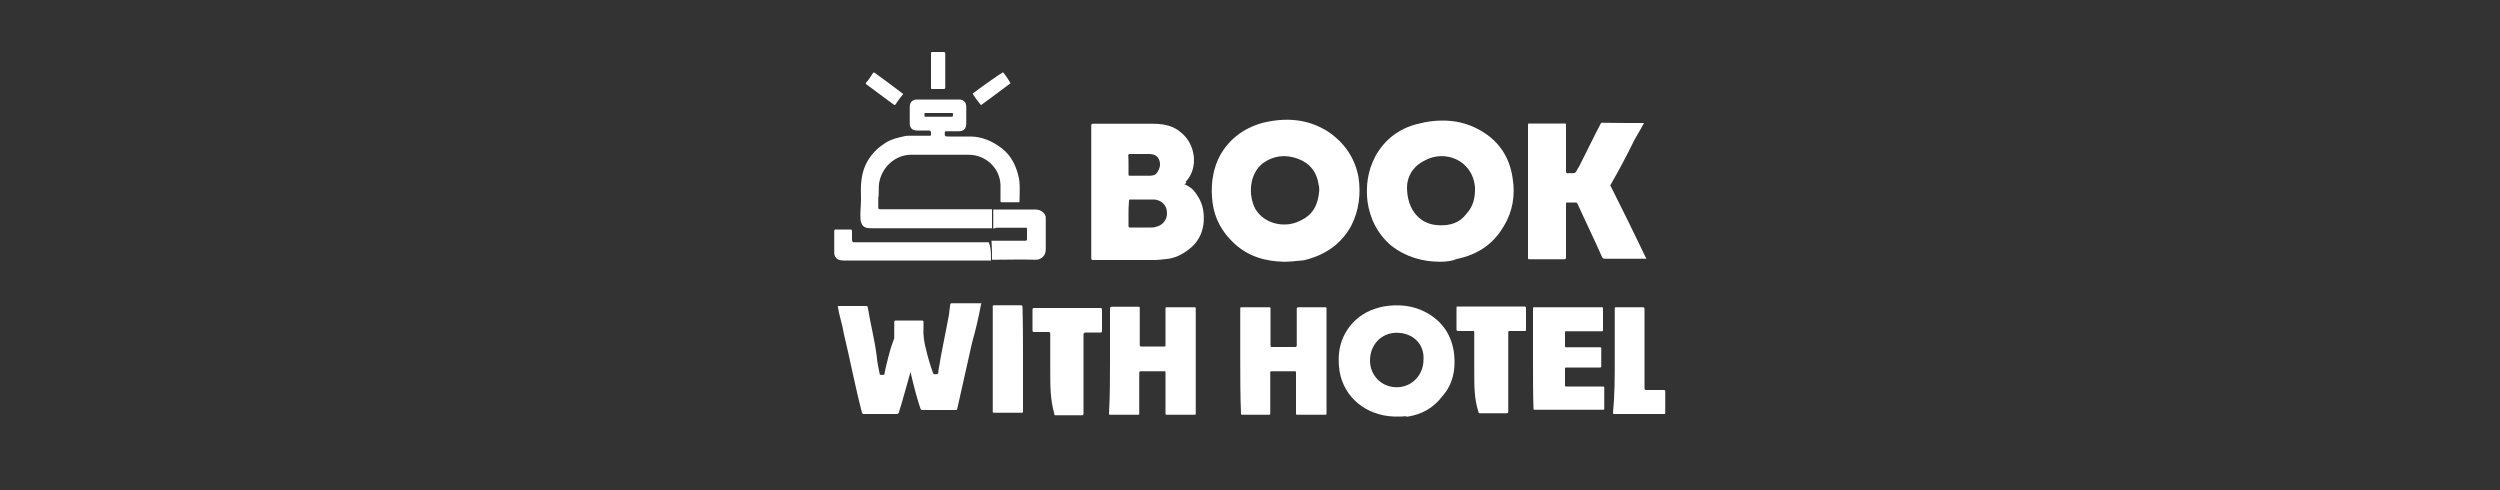
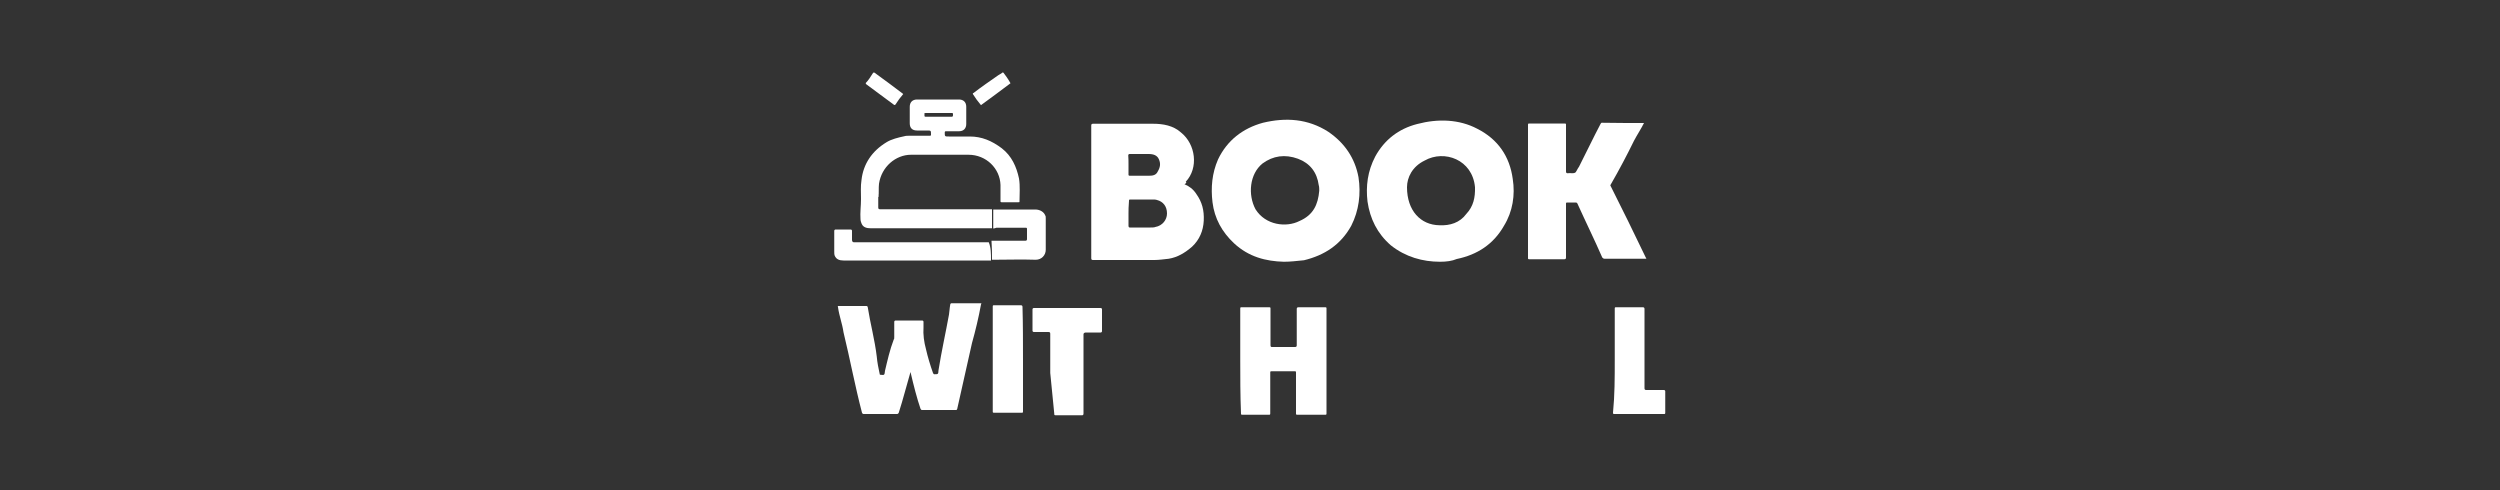
<svg xmlns="http://www.w3.org/2000/svg" version="1.1" id="레이어_1" x="0px" y="0px" width="1000px" height="196px" viewBox="0 0 1000 196" style="enable-background:new 0 0 1000 196;" xml:space="preserve">
  <rect x="0" y="0" width="1000" height="196" fill="#333333" stroke="none" />
  <style type="text/css">
	.st0{fill:#FFFFFF;}
</style>
  <path class="st0" d="M576,104.7c-6.9,0-13.8-1.9-19.7-6.6c-5.4-4.7-8.3-10.6-9.3-17.5c-0.7-6.1,0-12.1,3.1-18  c3.6-6.6,9.3-11.1,16.8-13c8.3-2.2,16.8-1.9,24,1.9c8.3,4.2,13,11.1,14.2,20.1c1,6.4,0,13-3.5,18.7c-4.2,7.4-10.7,11.6-18.9,13.3  C580.8,104.4,578.6,104.7,576,104.7z M562.8,74.9c0,9.3,5.4,15.1,13,15.2c4.2,0.2,8.1-1,10.7-4.5c2.9-3.1,3.6-6.6,3.5-10.7  c-1-11.1-12.3-15.1-20.1-10.7C564.9,66.6,562.8,71,562.8,74.9z" />
  <path class="st0" d="M513.5,104.7c-7.1-0.2-14-1.9-19.9-7.4c-4.8-4.5-7.8-9.9-8.6-16.4c-0.7-5.9-0.2-11.6,2.2-17.1  c3.6-7.6,9.9-12.5,18-14.7c9.2-2.2,18-1.6,26.1,3.6c6.6,4.5,10.7,10.6,12.1,18.2c1,6.6,0.2,13.3-2.9,19.4  c-4.2,7.6-10.7,11.8-18.9,13.8C518.4,104.4,516.3,104.7,513.5,104.7z M527.7,76.3c0-0.5,0-1.7-0.2-2.2c-0.7-5.2-3.5-8.8-8.3-10.6  c-5.2-1.9-10-1.2-14.2,1.9c-5.2,4.2-5.9,12.5-2.8,18.3c4,6.4,12.3,7.4,17.6,4.7C525.3,86,527.2,81.9,527.7,76.3z" />
  <path class="st0" d="M473.8,73.7c1.7,0.7,3.5,1.9,4.8,4c2.2,3.1,3.1,6.4,2.9,10.6c-0.2,4-1.7,7.6-4.7,10.4c-2.8,2.4-5.7,4.2-9.3,4.8  c-1.9,0.2-4,0.5-5.7,0.5c-8.3,0-16.8,0-24.6,0c-0.5,0-0.7-0.2-0.7-0.7c0-17.5,0-35.1,0-53.1c0-0.5,0.2-0.7,0.7-0.7  c8.1,0,16.3,0,24,0c4,0,8.1,0.7,11.2,3.5c5.9,4.7,7.1,14.2,1.9,19.7C474.8,73,474.3,73.4,473.8,73.7z M451.4,85.5c0,1.7,0,3.5,0,4.8  c0,0.5,0.2,0.7,0.5,0.7c2.9,0,5.7,0,8.3,0c0.5,0,1.6,0,1.9-0.2c2.9-0.5,4.7-2.9,4.7-5.4c0-2.9-1.6-4.8-4-5.4  c-0.5-0.2-1.2-0.2-1.9-0.2c-2.9,0-5.9,0-8.8,0c-0.5,0-0.5,0.2-0.5,0.5C451.4,82.4,451.4,84.3,451.4,85.5z M451.4,65.8  c0,1.2,0,2.4,0,4c0,0.2,0,0.5,0.5,0.5c2.8,0,5.2,0,7.6,0c1.6,0,2.9-0.2,3.6-1.7c1-1.7,1.2-3.1,0.5-4.8c-0.7-1.7-2.2-2.2-4.2-2.2  c-2.8,0-5.2,0-7.6,0c-0.2,0-0.5,0.2-0.5,0.5C451.4,63.4,451.4,64.6,451.4,65.8z" />
  <path class="st0" d="M657.6,49.2c-1.2,2.4-2.8,4.8-4,7.1c-2.9,5.9-5.9,11.6-9.3,17.5c-0.2,0.2-0.2,0.5,0,0.7  c4.7,9.3,9.3,18.7,14,28.5c0.2,0.2,0.2,0.2,0.2,0.5c-0.2,0-0.5,0-0.7,0c-5.4,0-10.7,0-15.9,0c-0.5,0-0.7-0.2-1-0.5  c-3.1-7.1-6.6-14.2-9.9-21.5c-0.2-0.5-0.5-0.5-1-0.5c-1,0-1.9,0-3.1,0c-0.5,0-0.5,0.2-0.5,0.5c0,7.1,0,14,0,21.5  c0,0.5-0.2,0.7-0.7,0.7c-4.7,0-9.3,0-14,0c-0.5,0-0.5-0.2-0.5-0.5c0-18,0-35.3,0-53.3c0-0.5,0.2-0.5,0.5-0.5c4.8,0,9.3,0,14.2,0  c0.5,0,0.5,0.2,0.5,0.5c0,6.1,0,12.5,0,18.7c0,0.5,0.2,0.7,0.7,0.7c1-0.2,1.9,0.2,2.9-0.2c0.5-0.2,1-1.7,1.6-2.4  c2.9-5.7,5.7-11.6,8.6-17.1c0.2-0.2,0.2-0.5,0.5-0.5C646.4,49.2,652.1,49.2,657.6,49.2z" />
  <path class="st0" d="M364.2,148.8c-1.6,5.4-2.9,10.7-4.7,16.3c-0.2,0.2-0.2,0.5-0.7,0.5c-4.7,0-8.8,0-13.3,0c-0.5,0-0.5-0.2-0.7-0.5  c-2.8-10.7-4.8-21.5-7.4-32.2c-0.5-3.5-1.7-6.4-2.2-10c-0.2-0.5,0-0.5,0.2-0.5c4,0,7.6,0,11.2,0c0.2,0,0.5,0.2,0.5,0.5  c1,6.4,2.8,13,3.6,19.7c0.2,2.4,0.7,4.8,1.2,7.1c0,0.2,0.2,0.2,0.2,0.2c1.7,0.2,1.7,0.2,1.9-1.6c1-4.2,1.9-8.3,3.5-12.5  c0.2-0.2,0.2-0.5,0.2-1c0-1.9,0-4.2,0-6.1c0-0.2,0.2-0.5,0.5-0.5c3.5,0,7.1,0,10.7,0c0.2,0,0.5,0.2,0.5,0.5c0,0.5,0,1.7,0,2.2  c-0.2,2.9,0.2,5.9,1,8.8c0.7,3.1,1.7,6.4,2.8,9.5c0.2,0.2,0.2,0.5,0.5,0.5c1.6,0,1.6,0,1.7-1.6c1.2-7.6,2.9-15.1,4.2-22.3  c0.2-1.2,0.2-2.4,0.5-4c0-0.2,0.2-0.5,0.5-0.5c4,0,7.6,0,11.6,0c0.7,0,0.2,0.2,0.2,0.5c-1,5.4-2.2,10.4-3.6,15.4  c-1.9,8.8-4,17.5-5.9,26.3c-0.2,0.5-0.2,0.5-0.7,0.5c-4.7,0-8.8,0-13.3,0c-0.5,0-0.5-0.2-0.7-0.5  C366.8,159.4,365.5,154.4,364.2,148.8C364.2,149.3,364.2,149.2,364.2,148.8z" />
-   <path class="st0" d="M560.8,166.6c-1,0-2.2,0-3.5,0c-10.7-0.5-19.7-7.4-21.5-18.2c-1-7.1,0.2-13.3,4.8-18.7c3.5-4,7.8-6.1,12.8-7.1  c5.9-1,11.8-0.5,17.1,2.4c6.6,3.6,10.4,9.3,11.2,17.1c0.5,5.9-0.5,11.6-4.7,16.3c-3.6,4.8-8.3,7.4-14.2,8.3  C562.3,166.3,561.6,166.6,560.8,166.6z M558.7,133.1c-6.1,0-10.7,4.7-10.7,11.1c0,6.1,4.7,10.7,10.7,10.7c5.9,0,10.7-4.7,10.7-11.1  C569.8,137.6,565.1,133.1,558.7,133.1z" />
  <path class="st0" d="M496.1,144c0-6.9,0-13.8,0-20.6c0-0.5,0.2-0.5,0.5-0.5c3.6,0,7.4,0,11.1,0c0.5,0,0.5,0.2,0.5,0.5  c0,4.8,0,9.9,0,14.7c0,0.5,0.2,0.7,0.5,0.7c2.9,0,5.9,0,9.3,0c0.5,0,0.7-0.2,0.7-0.7c0-4.8,0-9.5,0-14.5c0-0.5,0.2-0.7,0.7-0.7  c3.6,0,7.1,0,10.7,0c0.5,0,0.5,0.2,0.5,0.5c0,13.8,0,28.2,0,42c0,0.5-0.2,0.5-0.5,0.5c-4,0-7.4,0-11.2,0c-0.5,0-0.5-0.2-0.5-0.5  c0-5.4,0-11.1,0-16.4c0-0.5-0.2-0.5-0.5-0.5c-2.9,0-5.9,0-9.3,0c-0.5,0-0.5,0.2-0.5,0.5c0,5.4,0,10.7,0,16.4c0,0.5-0.2,0.5-0.5,0.5  c-3.6,0-7.1,0-10.7,0c-0.5,0-0.5-0.2-0.5-0.5C496.1,158,496.1,151.1,496.1,144z" />
-   <path class="st0" d="M444,144c0-6.9,0-13.8,0-20.6c0-0.5,0.2-0.7,0.7-0.7c3.6,0,7.1,0,10.7,0c0.5,0,0.5,0.2,0.5,0.5  c0,4.8,0,9.9,0,14.7c0,0.5,0.2,0.7,0.5,0.7c3.1,0,5.9,0,9.3,0c0.5,0,0.5-0.2,0.5-0.5c0-4.8,0-9.9,0-14.7c0-0.5,0.2-0.5,0.5-0.5  c3.6,0,7.4,0,11.1,0c0.5,0,0.5,0.2,0.5,0.5c0,13.8,0,28.2,0,42c0,0.5-0.2,0.5-0.5,0.5c-3.6,0-7.4,0-11.1,0c-0.5,0-0.5-0.2-0.5-0.5  c0-5.4,0-11.1,0-16.4c0-0.5-0.2-0.5-0.5-0.5c-2.9,0-5.9,0-9.3,0c-0.5,0-0.7,0.2-0.7,0.5c0,5.4,0,10.7,0,16.4c0,0.5-0.2,0.5-0.5,0.5  c-3.6,0-7.4,0-11.1,0c-0.5,0-0.5-0.2-0.5-0.5C444,158,444,151.1,444,144z" />
-   <path class="st0" d="M613.2,144c0-6.9,0-13.8,0-20.6c0-0.5,0.2-0.5,0.5-0.5c8.8,0,17.6,0,27,0c0.5,0,0.5,0.2,0.5,0.5  c0,2.9,0,5.7,0,8.6c0,0.5-0.2,0.5-0.5,0.5c-4.8,0-9.3,0-14.2,0c-0.5,0-0.7,0.2-0.5,0.5c0,1.7,0,3.6,0,5.4c0,0.5,0.2,0.5,0.5,0.5  c4.7,0,8.8,0,13.5,0c0.5,0,0.5,0.2,0.5,0.5c0,2.4,0,4.8,0,7.1c0,0.5-0.2,0.5-0.5,0.5c-4.7,0-8.8,0-13.5,0c-0.5,0-0.5,0.2-0.5,0.5  c0,2.2,0,4.5,0,6.6c0,0.5,0.2,0.5,0.5,0.5c4.8,0,9.9,0,14.7,0c0.5,0,0.5,0.2,0.5,0.5c0,2.9,0,5.7,0,8.3c0,0.5-0.2,0.5-0.5,0.5  c-9.2,0-18.2,0-27.3,0c-0.5,0-0.5-0.2-0.5-0.5C613.2,158,613.2,151.1,613.2,144z" />
  <path class="st0" d="M344.4,79.6c0-2.4-0.2-5.2,0.2-7.6c0.7-6.4,4.2-11.6,10-15.1c1.9-1.2,4.7-1.9,7.1-2.4c0.5-0.2,1.6-0.2,1.9-0.2  c2.9,0,5.4,0,8.3,0c0.5,0,0.5-0.2,0.5-0.5c0-1.6,0-1.6-1.6-1.6c-1.2,0-2.8,0-4,0c-1.9,0-2.9-1-2.9-2.9c0-2.2,0-4.5,0-6.6  c0-1.7,1-2.9,2.9-2.9c5.4,0,11.2,0,16.8,0c1.7,0,2.9,1,2.9,2.9c0,2.2,0,4.7,0,6.9c0,1.7-1,2.9-2.9,2.9c-1.7,0-3.5,0-5.2,0  c-0.2,0-0.5,0-0.5,0.5c0,1.6,0,1.6,1.7,1.6c2.9,0,5.7,0,8.3,0c4.8,0,8.8,1.7,12.8,4.7c4,3.1,5.9,7.4,6.9,12.1  c0.5,3.1,0.2,6.1,0.2,9.3c0,0.2-0.2,0.2-0.5,0.2c-1.9,0-4.7,0-6.6,0c-0.5,0-0.5-0.2-0.5-0.5c0-1.9,0-4.5,0-6.4  c-0.2-6.6-5.7-12.1-12.8-12.1c-7.8,0-15.4,0-23,0c-6.1,0-11.8,4.8-12.8,11.6c-0.2,1.7,0,3.5-0.2,5.2c-0.2,0-0.2,0-0.2,0.2  c-1.9,1-4.2,1.6-6.6,1.2C344.5,79.6,344.5,79.6,344.4,79.6z M375.5,46.7c1.7,0,2.9,0,4.7,0c1,0,1,0,1-1c0-0.5-0.2-0.5-0.5-0.5  c-1.9,0-4,0-5.7,0c-1.6,0-2.9,0-4.7,0c-0.5,0-0.7,0.2-0.5,0.5c0,1-0.2,1,1,1C372.4,46.7,373.9,46.7,375.5,46.7z" />
-   <path class="st0" d="M589.7,149.2c0-5.4,0-10.7,0-16.3c0-0.5-0.2-0.5-0.5-0.5c-1.9,0-4.2,0-6.1,0c-0.2,0-0.5-0.2-0.5-0.5  c0-2.9,0-5.9,0-8.8c0-0.5,0.2-0.5,0.5-0.5c8.8,0,17.6,0,26.8,0c0.2,0,0.5,0.2,0.5,0.5c0,2.9,0,5.9,0,8.8c0,0.5-0.2,0.5-0.5,0.5  c-1.9,0-4.2,0-6.1,0c-0.5,0-0.5,0.2-0.5,0.5c0,10.7,0,21.5,0,31.7c0,0.5-0.2,0.7-0.7,0.7c-3.6,0-7.1,0-10.7,0  c-0.5,0-0.5-0.2-0.5-0.5C589.7,159.7,589.7,154.4,589.7,149.2z" />
-   <path class="st0" d="M420.1,149.2c0-5.4,0-10.6,0-15.7c0-0.5-0.2-0.7-0.7-0.7c-1.9,0-4.2,0-5.9,0c-0.2,0-0.5-0.2-0.5-0.5  c0-2.9,0-5.7,0-8.6c0-0.2,0.2-0.5,0.5-0.5c8.8,0,17.6,0,26.8,0c0.2,0,0.5,0.2,0.5,0.5c0,2.9,0,5.9,0,8.8c0,0.2-0.2,0.5-0.5,0.5  c-1.9,0-4,0-5.9,0c-0.5,0-1,0.2-1,0.7c0,10.7,0,21.5,0,31.7c0,0.5-0.2,0.7-0.5,0.7c-3.6,0-7.1,0-10.7,0c-0.5,0-0.5-0.2-0.5-0.7  C420.1,159.7,420.1,154.4,420.1,149.2z" />
+   <path class="st0" d="M420.1,149.2c0-5.4,0-10.6,0-15.7c0-0.5-0.2-0.7-0.7-0.7c-1.9,0-4.2,0-5.9,0c-0.2,0-0.5-0.2-0.5-0.5  c0-2.9,0-5.7,0-8.6c0-0.2,0.2-0.5,0.5-0.5c8.8,0,17.6,0,26.8,0c0.2,0,0.5,0.2,0.5,0.5c0,2.9,0,5.9,0,8.8c0,0.2-0.2,0.5-0.5,0.5  c-1.9,0-4,0-5.9,0c-0.5,0-1,0.2-1,0.7c0,10.7,0,21.5,0,31.7c0,0.5-0.2,0.7-0.5,0.7c-3.6,0-7.1,0-10.7,0c-0.5,0-0.5-0.2-0.5-0.7  z" />
  <path class="st0" d="M645.9,144c0-6.9,0-13.8,0-20.6c0-0.5,0.2-0.5,0.5-0.5c3.6,0,7.1,0,10.7,0c0.5,0,0.7,0.2,0.7,0.7  c0,10.7,0,21.5,0,31.7c0,0.5,0.2,0.7,0.7,0.7c2.8,0,4.8,0,7.1,0c0.2,0,0.5,0.2,0.5,0.5c0,2.9,0,5.7,0,8.6c0,0.5-0.2,0.5-0.5,0.5  c-6.6,0-13,0-19.9,0c-0.5,0-0.5-0.2-0.5-0.5C645.9,158,645.9,151.1,645.9,144z" />
  <path class="st0" d="M409.2,144c0,6.9,0,13.8,0,20.6c0,0.5-0.2,0.5-0.5,0.5c-3.6,0-7.4,0-11.1,0c-0.5,0-0.5-0.2-0.5-0.5  c0-13.8,0-28.2,0-42c0-0.5,0.2-0.5,0.5-0.5c3.6,0,7.1,0,10.7,0c0.5,0,0.7,0.2,0.7,0.7C409.2,130,409.2,137.1,409.2,144z" />
  <path class="st0" d="M396.4,104.2c-0.2,0-0.2,0-0.5,0c-19.7,0-39.1,0-58.5,0c-1.7,0-2.9-0.5-3.5-1.9c-0.2-0.5-0.2-1-0.2-1.7  c0-2.9,0-5.7,0-8.3c0-0.2,0.2-0.5,0.5-0.5c1.9,0,4.2,0,6.1,0c0.2,0,0.5,0.2,0.5,0.5c0,1,0,2.4,0,3.6c0,0.5,0.2,1,0.7,1  c11.8,0,23.5,0,35.1,0c5.9,0,12.3,0,18.2,0c0.2,0,0.5,0,0.7,0C396.4,99,396.4,101.4,396.4,104.2z" />
  <path class="st0" d="M344.4,79.6C344.5,79.6,344.5,79.6,344.4,79.6c2.4,0.2,4.8-0.2,6.7-1.2c0.2-0.2,0.2-0.2,0.2-0.2  c0,1.7,0,3.1,0,4.8c0,0.5,0.2,0.7,0.7,0.7c14.2,0,29.2,0,43.8,0c0.2,0,0.5,0,1,0c0,2.4,0,5.2,0,7.6c-0.2,0-0.2,0-0.5,0  c-16.3,0-32.2,0-48.1,0c-1.2,0-2.8-0.2-3.5-1.7c-0.2-0.5-0.5-1.2-0.5-1.9C344,85,344.4,82.4,344.4,79.6z" />
  <path class="st0" d="M397.3,91.4c0-2.4,0-5.2,0-7.6c0.2,0,0.2,0,0.5,0c5.4,0,10.7,0,16.3,0c1.9,0,3.5,1,4,2.4  c0.2,0.2,0.2,0.7,0.2,1.2c0,4.2,0,8.3,0,12.5c0,2.2-1.7,4-4,4c-5.7-0.2-11.2,0-17,0c-0.2,0-0.2,0-0.5,0c0-2.4,0-4.8-0.2-7.6  c4.7,0,9.2,0,13.5,0c0.5,0,0.7-0.2,0.7-0.7c0-1.2,0-2.4,0-4c0-0.5-0.2-0.5-0.5-0.5c-4,0-7.8,0-11.8,0  C397.8,91.4,397.3,91.4,397.3,91.4z" />
-   <path class="st0" d="M372.4,28.2c0-2.2,0-4.7,0-6.9c0-0.5,0.2-0.5,0.5-0.5c1.6,0,2.9,0,4.7,0c0.2,0,0.5,0.2,0.5,0.5  c0,4.7,0,9.3,0,13.8c0,0.2-0.2,0.5-0.5,0.5c-1.6,0-2.9,0-4.7,0c-0.5,0-0.5-0.2-0.5-0.5C372.4,33.3,372.4,30.7,372.4,28.2z" />
  <path class="st0" d="M361.3,37.6C361.1,37.8,361.1,37.8,361.3,37.6c-1.2,1.4-2.1,2.6-3.1,4.2C358,42,358,42,357.7,42  c-4-2.9-7.6-5.7-11.2-8.3c-0.2-0.2-0.2-0.2-0.2-0.5c1-1,1.9-2.4,2.9-4c0.2-0.2,0.2-0.2,0.5-0.2c4,2.9,7.4,5.4,11.2,8.3  C361,37.1,361,37.6,361.3,37.6z" />
  <path class="st0" d="M404.2,33.3C404,33.3,404,33.4,404.2,33.3c-4.2,3.1-7.8,5.9-11.6,8.6c-0.2,0.2-0.2,0.2-0.5-0.2  c-1-1.2-1.9-2.4-2.9-4c-0.2-0.2,0-0.5,0.2-0.5c3.1-2.4,6.6-4.8,9.9-7.1c0.2-0.2,1-0.5,1.6-1c0.2-0.2,0.2-0.2,0.5,0  C402.3,30.3,403.2,31.5,404.2,33.3C404,32.9,404.2,33.3,404.2,33.3z" />
</svg>